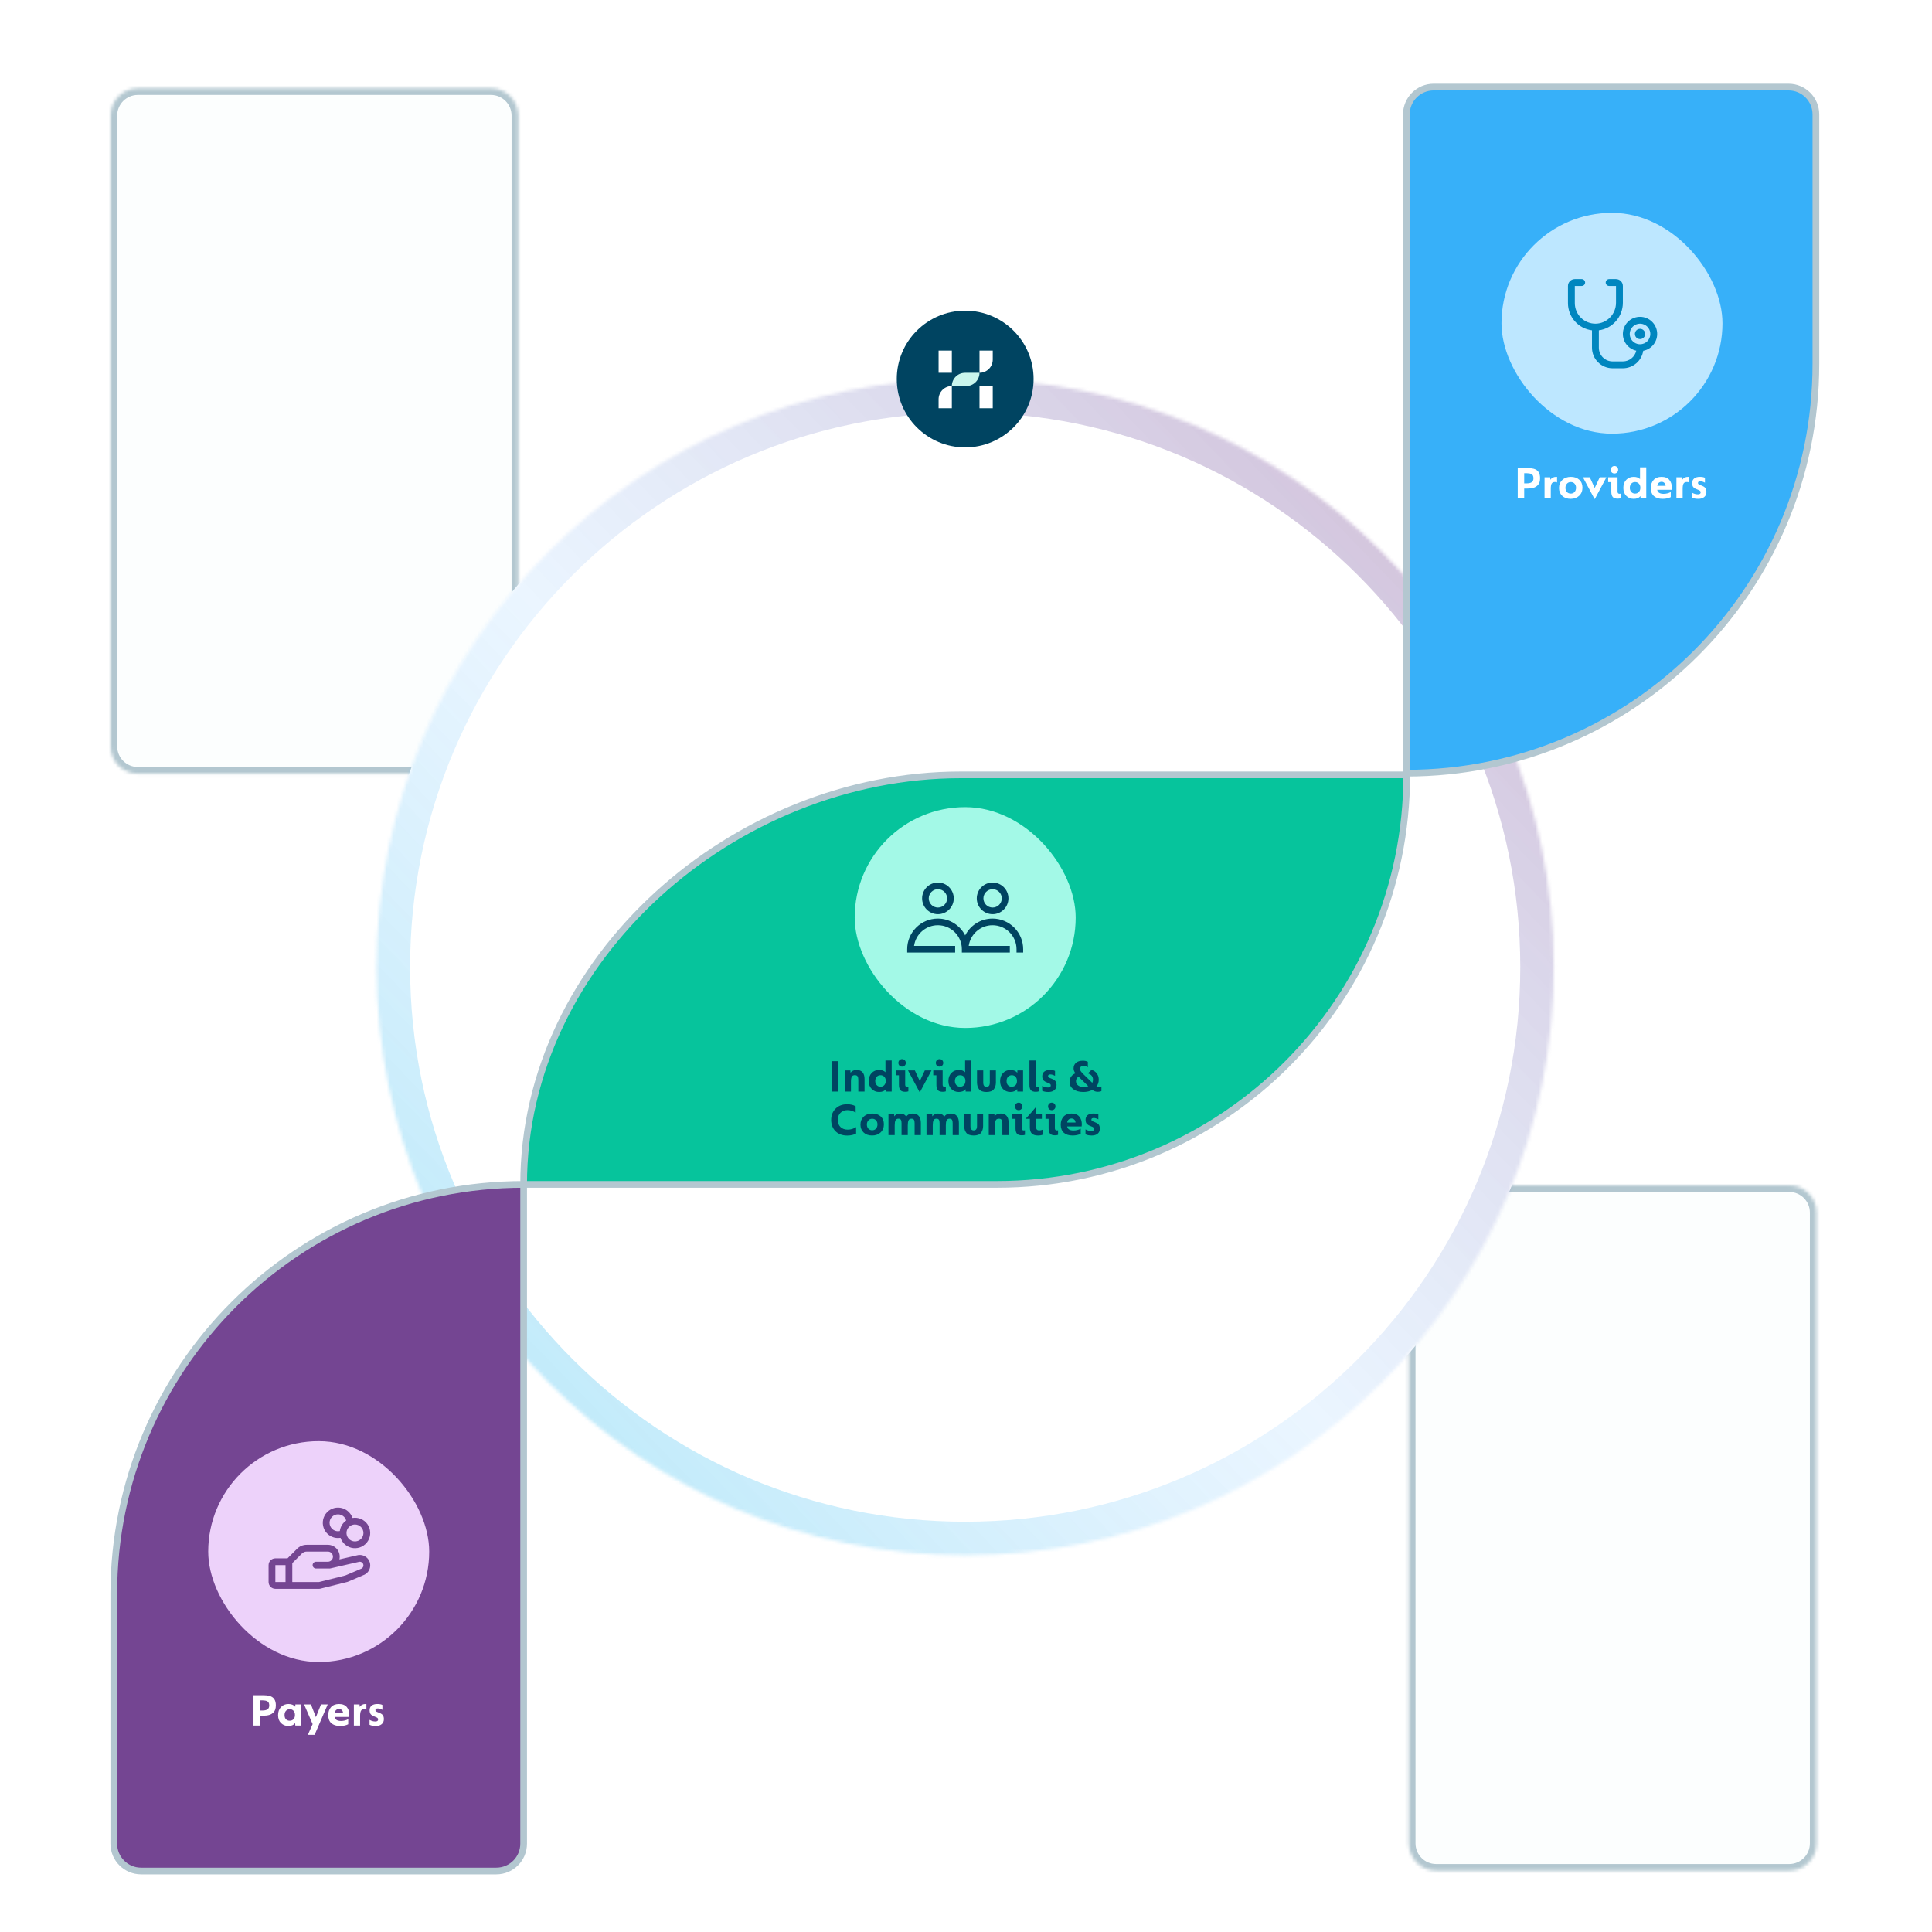
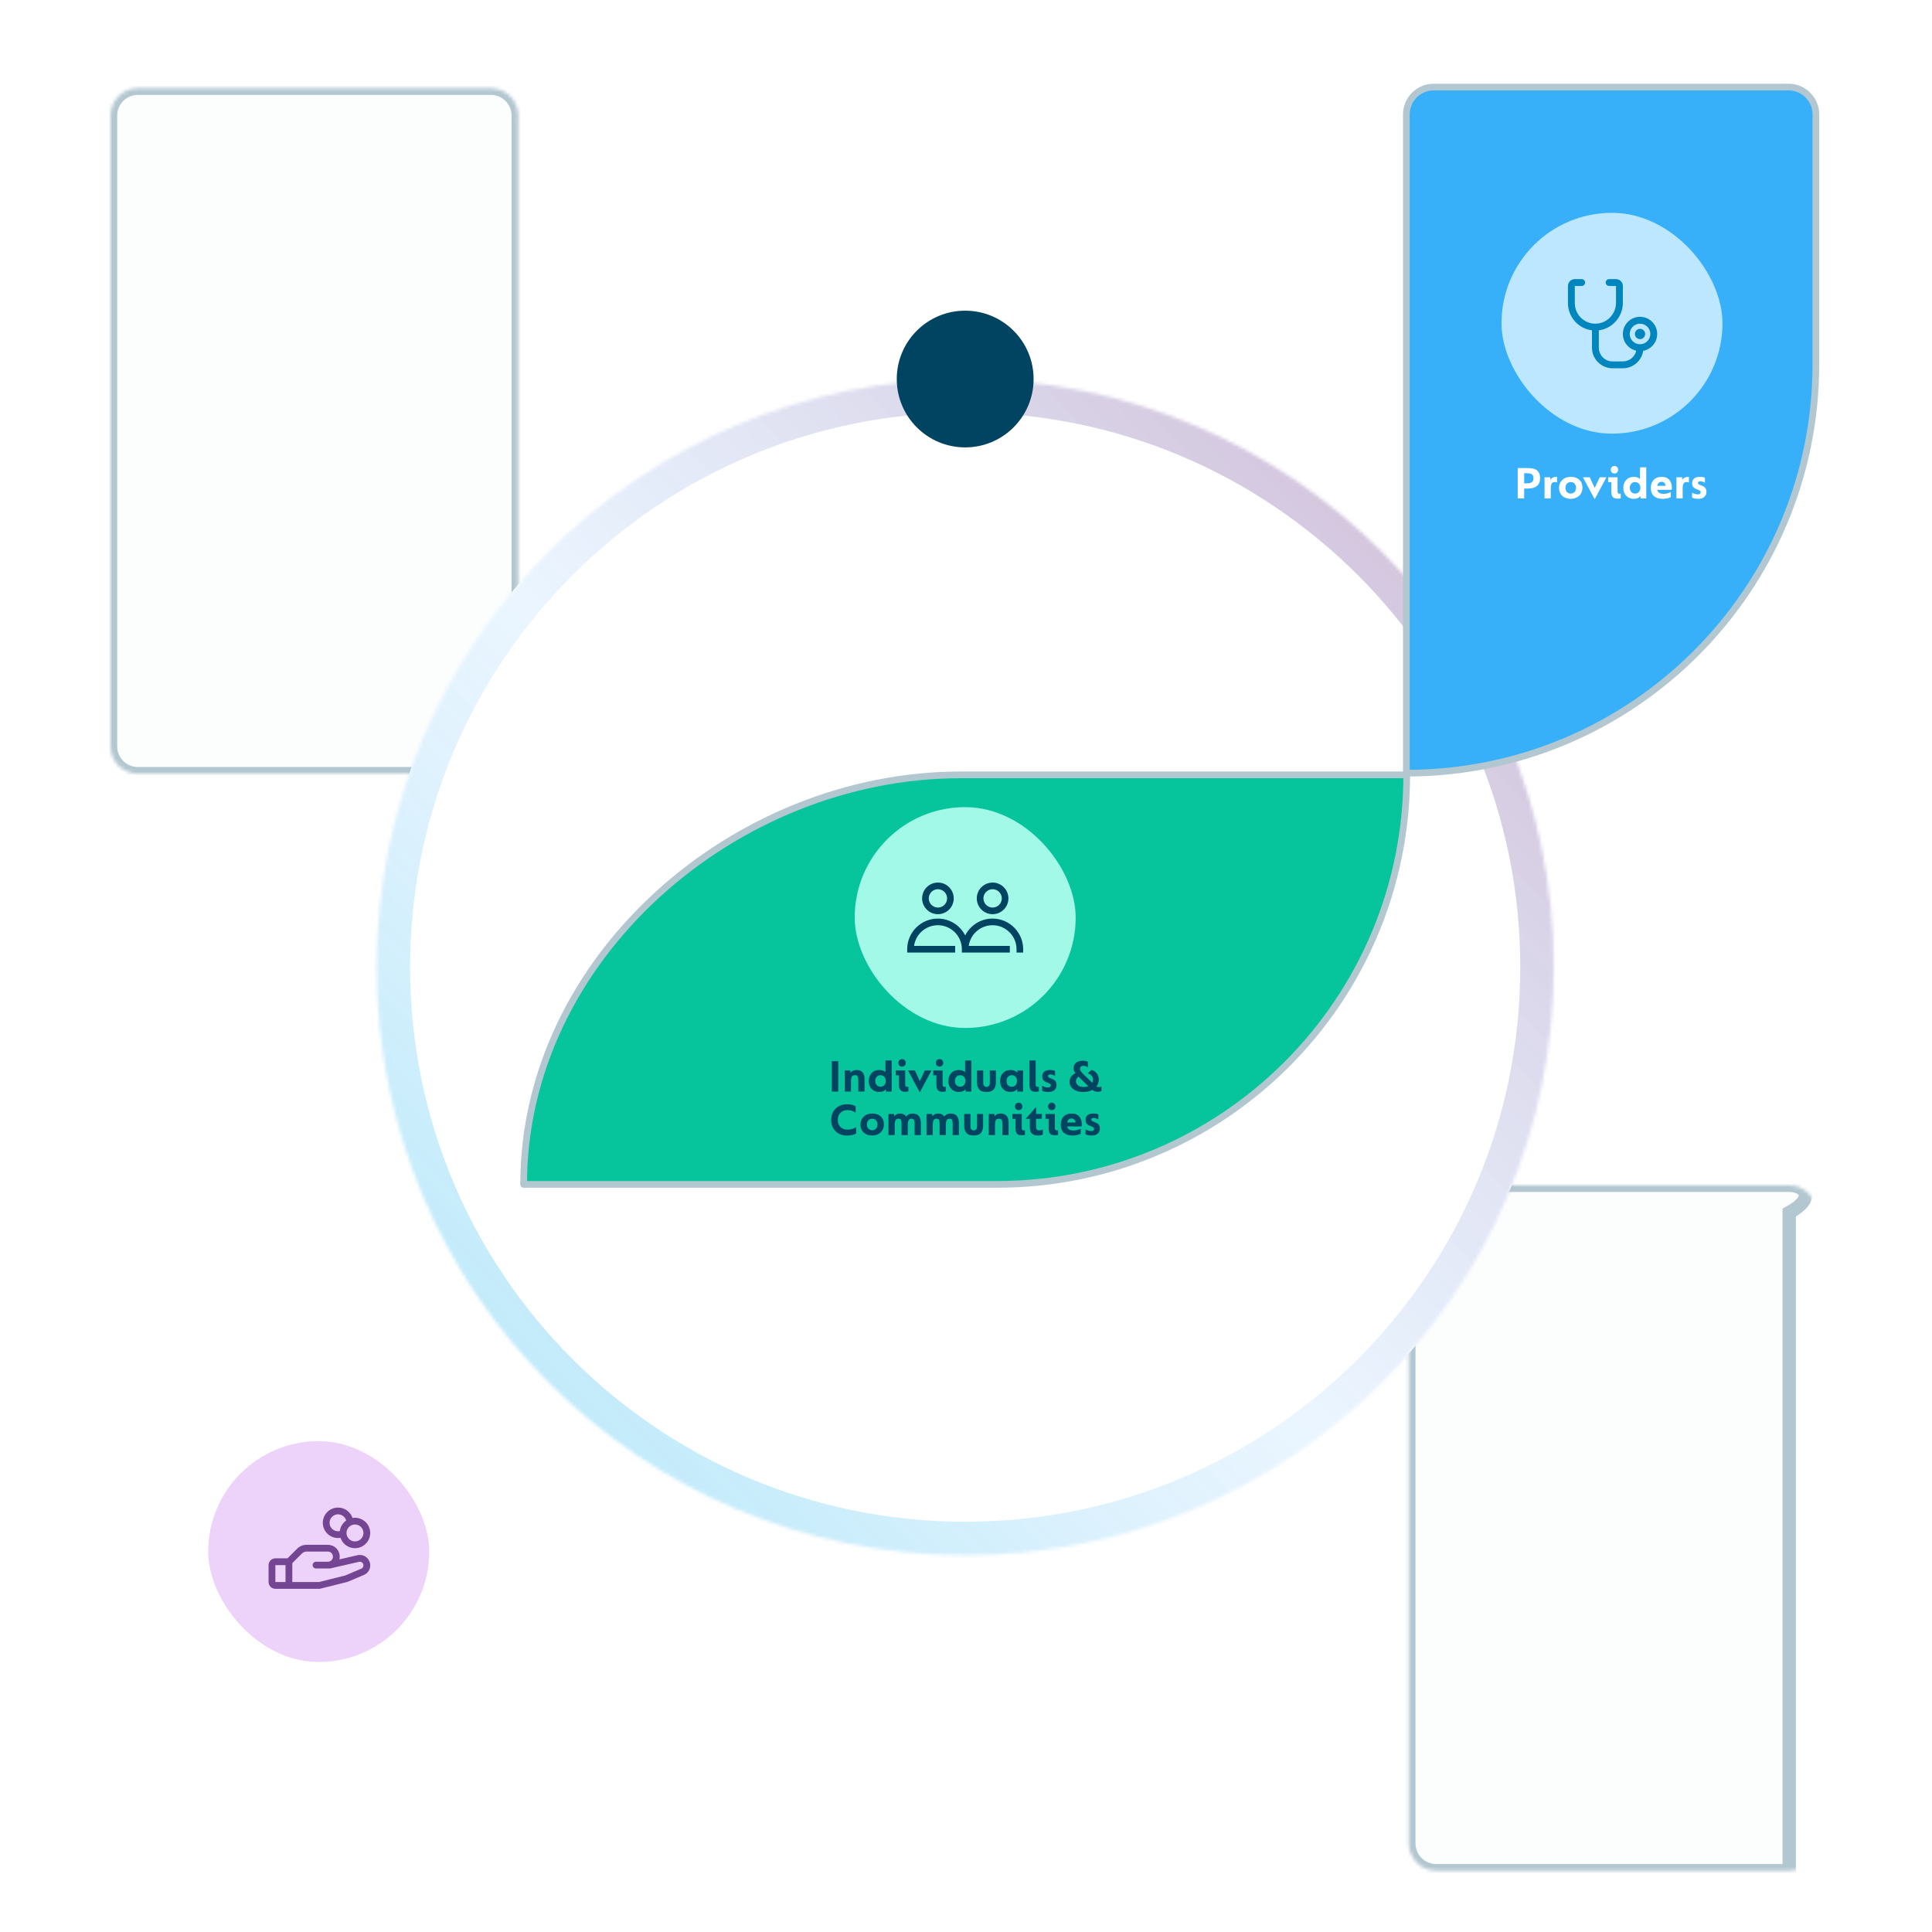
<svg xmlns="http://www.w3.org/2000/svg" width="577" height="577" viewBox="0 0 577 577" fill="none">
  <g id="Active / Payer &amp; Provider">
    <rect width="550" height="550" transform="translate(13 18)" fill="white" />
    <g id="Group 107681">
      <g id="BG">
        <g id="shape-01" opacity="0.3">
          <mask id="path-1-inside-1_1411_9591" fill="white">
            <path d="M428.914 558.703H534.362C538.872 558.703 542.528 555.047 542.528 550.537V362.149C542.528 357.639 538.872 353.983 534.362 353.983H428.914C424.404 353.983 420.748 357.639 420.748 362.149V399.967V550.537C420.748 555.047 424.404 558.703 428.914 558.703Z" />
          </mask>
-           <path d="M428.914 558.703H534.362C538.872 558.703 542.528 555.047 542.528 550.537V362.149C542.528 357.639 538.872 353.983 534.362 353.983H428.914C424.404 353.983 420.748 357.639 420.748 362.149V399.967V550.537C420.748 555.047 424.404 558.703 428.914 558.703Z" fill="#F4FDFC" stroke="#004461" stroke-width="4" mask="url(#path-1-inside-1_1411_9591)" />
+           <path d="M428.914 558.703H534.362V362.149C542.528 357.639 538.872 353.983 534.362 353.983H428.914C424.404 353.983 420.748 357.639 420.748 362.149V399.967V550.537C420.748 555.047 424.404 558.703 428.914 558.703Z" fill="#F4FDFC" stroke="#004461" stroke-width="4" mask="url(#path-1-inside-1_1411_9591)" />
        </g>
        <g id="shape-02" opacity="0.3">
          <mask id="path-2-inside-2_1411_9591" fill="white">
            <path d="M41.166 231.068H146.614C151.124 231.068 154.78 227.412 154.78 222.902V34.515C154.78 30.005 151.124 26.349 146.614 26.349H41.166C36.656 26.349 33 30.005 33 34.515V72.332V222.902C33 227.412 36.656 231.068 41.166 231.068Z" />
          </mask>
          <path d="M41.166 231.068H146.614C151.124 231.068 154.78 227.412 154.78 222.902V34.515C154.78 30.005 151.124 26.349 146.614 26.349H41.166C36.656 26.349 33 30.005 33 34.515V72.332V222.902C33 227.412 36.656 231.068 41.166 231.068Z" fill="#F4FDFC" stroke="#004461" stroke-width="4" mask="url(#path-2-inside-2_1411_9591)" />
        </g>
      </g>
      <g id="circle" filter="url(#filter0_d_1411_9591)">
        <mask id="path-3-inside-3_1411_9591" fill="white">
          <path d="M464.035 288.834C464.035 385.835 385.336 464.469 288.257 464.469C191.177 464.469 112.479 385.835 112.479 288.834C112.479 191.834 191.177 113.2 288.257 113.2C385.336 113.2 464.035 191.834 464.035 288.834Z" />
        </mask>
        <path d="M464.035 288.834C464.035 385.835 385.336 464.469 288.257 464.469C191.177 464.469 112.479 385.835 112.479 288.834C112.479 191.834 191.177 113.2 288.257 113.2C385.336 113.2 464.035 191.834 464.035 288.834Z" fill="white" />
        <path d="M464.035 288.834C464.035 385.835 385.336 464.469 288.257 464.469C191.177 464.469 112.479 385.835 112.479 288.834C112.479 191.834 191.177 113.2 288.257 113.2C385.336 113.2 464.035 191.834 464.035 288.834Z" stroke="url(#paint0_linear_1411_9591)" stroke-opacity="0.32" stroke-width="20" mask="url(#path-3-inside-3_1411_9591)" />
      </g>
      <path id="dna-01" d="M542.322 108.7C542.322 176.195 487.562 230.91 420.012 230.91V34.17C420.012 29.658 423.67 26 428.182 26H534.152C538.664 26 542.322 29.658 542.322 34.17V108.7Z" fill="#37B0F9" stroke="#B3C7D0" stroke-width="2" stroke-linecap="round" stroke-linejoin="round" />
      <path id="dna-02" d="M420.124 231.417C420.124 298.964 365.322 353.722 297.719 353.722L156.387 353.722C156.387 286.175 219.312 231.417 286.914 231.417L420.124 231.417Z" fill="#06C49C" stroke="#B3C7D0" stroke-width="2" stroke-linecap="round" stroke-linejoin="round" />
-       <path id="dna-03" d="M156.387 353.722C88.785 353.722 33.982 408.479 33.982 476.026V550.624C33.982 555.134 37.638 558.79 42.148 558.79H148.221C152.731 558.79 156.387 555.134 156.387 550.624V353.722Z" fill="#744592" stroke="#B3C7D0" stroke-width="2" stroke-linecap="round" stroke-linejoin="round" />
      <g id="Payers">
        <g id="icon">
          <rect id="Circle" x="62.185" y="430.41" width="66" height="65.945" rx="32.973" fill="#EDD2FA" />
          <path id="Vector" d="M109.343 465.033C108.967 464.743 108.529 464.544 108.063 464.452C107.597 464.359 107.116 464.375 106.657 464.498L101.366 465.714C101.489 465.194 101.493 464.653 101.377 464.132C101.261 463.611 101.029 463.122 100.697 462.704C100.366 462.285 99.944 461.946 99.463 461.714C98.981 461.481 98.454 461.36 97.919 461.361H91.588C91.057 461.359 90.53 461.463 90.039 461.666C89.548 461.87 89.102 462.168 88.727 462.545L85.866 465.404H82.237C81.701 465.404 81.186 465.617 80.806 465.996C80.427 466.376 80.214 466.89 80.214 467.426V472.481C80.214 473.017 80.427 473.531 80.806 473.91C81.186 474.289 81.701 474.502 82.237 474.502H95.39C95.473 474.502 95.555 474.492 95.635 474.472L103.73 472.45C103.781 472.438 103.831 472.421 103.88 472.4L108.796 470.31L108.852 470.284C109.324 470.048 109.729 469.696 110.027 469.261C110.326 468.826 110.508 468.322 110.558 467.796C110.608 467.271 110.523 466.742 110.311 466.258C110.1 465.775 109.768 465.353 109.349 465.033H109.343ZM82.237 467.426H85.273V472.481H82.237V467.426ZM107.965 468.463L103.159 470.508L95.264 472.481H87.296V466.833L90.158 463.975C90.345 463.786 90.568 463.637 90.814 463.535C91.059 463.433 91.323 463.382 91.588 463.382H97.919C98.322 463.382 98.708 463.542 98.993 463.826C99.277 464.111 99.437 464.497 99.437 464.899C99.437 465.301 99.277 465.687 98.993 465.971C98.708 466.255 98.322 466.415 97.919 466.415H94.378C94.11 466.415 93.853 466.522 93.663 466.711C93.473 466.901 93.367 467.158 93.367 467.426C93.367 467.694 93.473 467.951 93.663 468.141C93.853 468.33 94.11 468.437 94.378 468.437H98.425C98.502 468.437 98.578 468.428 98.652 468.412L107.125 466.464L107.164 466.454C107.423 466.383 107.699 466.409 107.94 466.528C108.18 466.648 108.368 466.852 108.467 467.101C108.565 467.35 108.568 467.628 108.475 467.879C108.382 468.131 108.199 468.339 107.961 468.463H107.965ZM100.955 459.339C101.205 459.339 101.454 459.319 101.701 459.278C101.978 460.101 102.486 460.828 103.164 461.372C103.841 461.917 104.661 462.256 105.525 462.349C106.39 462.443 107.263 462.287 108.041 461.901C108.82 461.514 109.472 460.913 109.919 460.168C110.367 459.423 110.592 458.566 110.567 457.698C110.542 456.829 110.269 455.986 109.78 455.268C109.291 454.55 108.607 453.986 107.807 453.644C107.008 453.303 106.128 453.197 105.27 453.339C105.003 452.546 104.522 451.841 103.88 451.304C103.238 450.766 102.46 450.416 101.632 450.291C100.804 450.167 99.957 450.273 99.185 450.598C98.413 450.923 97.746 451.455 97.257 452.135C96.769 452.815 96.477 453.616 96.415 454.45C96.352 455.285 96.521 456.121 96.903 456.865C97.286 457.61 97.866 458.235 98.581 458.671C99.296 459.108 100.117 459.339 100.955 459.339ZM108.543 457.822C108.543 458.322 108.395 458.811 108.117 459.226C107.839 459.642 107.444 459.966 106.981 460.157C106.519 460.349 106.011 460.399 105.52 460.301C105.029 460.204 104.579 459.963 104.225 459.609C103.871 459.256 103.63 458.806 103.533 458.315C103.435 457.825 103.485 457.317 103.677 456.855C103.868 456.393 104.192 455.999 104.608 455.721C105.024 455.443 105.513 455.295 106.014 455.295C106.684 455.295 107.328 455.561 107.802 456.035C108.276 456.509 108.543 457.152 108.543 457.822ZM100.955 452.262C101.507 452.263 102.043 452.443 102.483 452.776C102.922 453.11 103.241 453.578 103.389 454.108C102.871 454.473 102.435 454.941 102.108 455.484C101.781 456.026 101.572 456.631 101.492 457.259C101.316 457.297 101.135 457.316 100.955 457.317C100.284 457.317 99.641 457.051 99.166 456.577C98.692 456.103 98.425 455.46 98.425 454.79C98.425 454.119 98.692 453.476 99.166 453.003C99.641 452.529 100.284 452.262 100.955 452.262Z" fill="#744592" />
        </g>
        <path id="Payers_2" d="M75.707 515.348V506.276H78.605C79.295 506.276 79.916 506.346 80.467 506.486C81.745 506.822 82.385 507.756 82.385 509.286C82.385 510.192 82.175 510.873 81.755 511.33C81.372 511.75 80.915 512.035 80.383 512.184C79.851 512.334 79.202 512.408 78.437 512.408H77.639V515.348H75.707ZM77.639 510.854H78.353C79.025 510.854 79.533 510.742 79.879 510.518C80.233 510.285 80.411 509.879 80.411 509.3C80.401 508.983 80.345 508.722 80.243 508.516C80.14 508.311 79.986 508.162 79.781 508.068C79.575 507.975 79.37 507.914 79.165 507.886C78.959 507.849 78.689 507.826 78.353 507.816H77.639V510.854ZM83.049 512.226C83.049 511.228 83.338 510.425 83.917 509.818C84.496 509.212 85.242 508.908 86.157 508.908C87.044 508.908 87.72 509.184 88.187 509.734L88.215 509.034H89.909V515.348H88.201L88.145 514.606C87.697 515.185 87.02 515.474 86.115 515.474C85.256 515.474 84.528 515.185 83.931 514.606C83.343 514.028 83.049 513.234 83.049 512.226ZM88.089 512.184C88.089 511.643 87.944 511.223 87.655 510.924C87.375 510.616 87.002 510.462 86.535 510.462C86.087 510.462 85.714 510.621 85.415 510.938C85.126 511.246 84.981 511.666 84.981 512.198C84.981 512.74 85.121 513.16 85.401 513.458C85.681 513.757 86.05 513.906 86.507 513.906C86.974 513.906 87.352 513.762 87.641 513.472C87.94 513.174 88.089 512.744 88.089 512.184ZM91.94 518.12L93.368 514.914L90.82 509.034H92.864L94.348 512.828L95.874 509.034H97.876L93.956 518.12H91.94ZM98.033 512.24C98.033 511.251 98.313 510.448 98.873 509.832C99.443 509.216 100.231 508.908 101.239 508.908C102.294 508.908 103.073 509.216 103.577 509.832C104.081 510.43 104.333 511.2 104.333 512.142C104.333 512.376 104.315 512.586 104.277 512.772H99.951C100.082 513.575 100.717 513.976 101.855 513.976C102.621 513.976 103.335 513.799 103.997 513.444V514.956C103.335 515.302 102.518 515.474 101.547 515.474C100.446 515.474 99.583 515.199 98.957 514.648C98.341 514.088 98.033 513.286 98.033 512.24ZM99.965 511.596H102.457C102.439 511.232 102.317 510.943 102.093 510.728C101.879 510.504 101.594 510.392 101.239 510.392C100.894 510.392 100.605 510.504 100.371 510.728C100.138 510.943 100.003 511.232 99.965 511.596ZM105.686 515.348V509.034H107.38L107.422 509.776C107.814 509.198 108.402 508.908 109.186 508.908C109.326 508.908 109.405 508.913 109.424 508.922V510.588C109.331 510.495 109.125 510.448 108.808 510.448C108.323 510.448 107.991 510.607 107.814 510.924C107.637 511.232 107.548 511.741 107.548 512.45V515.348H105.686ZM110.37 515.11V513.64C110.92 513.967 111.499 514.13 112.106 514.13C112.656 514.13 112.932 513.925 112.932 513.514C112.932 513.318 112.857 513.164 112.708 513.052C112.568 512.94 112.325 512.824 111.98 512.702C111.681 512.581 111.462 512.488 111.322 512.422C111.182 512.348 111.028 512.24 110.86 512.1C110.701 511.96 110.584 511.788 110.51 511.582C110.435 511.377 110.393 511.12 110.384 510.812C110.384 510.187 110.584 509.716 110.986 509.398C111.387 509.072 111.956 508.908 112.694 508.908C113.347 508.908 113.851 509.002 114.206 509.188V510.644C113.683 510.374 113.221 510.238 112.82 510.238C112.353 510.238 112.12 510.406 112.12 510.742C112.12 510.901 112.185 511.027 112.316 511.12C112.446 511.214 112.675 511.316 113.002 511.428C113.562 511.634 113.968 511.862 114.22 512.114C114.481 512.366 114.626 512.786 114.654 513.374C114.654 514.046 114.434 514.564 113.996 514.928C113.566 515.292 112.978 515.474 112.232 515.474C111.448 515.474 110.827 515.353 110.37 515.11Z" fill="white" />
      </g>
      <g id="Providers">
        <path id="Providers_2" d="M453.274 148.853V139.781H456.172C456.863 139.781 457.483 139.851 458.034 139.991C459.313 140.327 459.952 141.26 459.952 142.791C459.952 143.696 459.742 144.377 459.322 144.835C458.939 145.255 458.482 145.539 457.95 145.689C457.418 145.838 456.769 145.913 456.004 145.913H455.206V148.853H453.274ZM455.206 144.359H455.92C456.592 144.359 457.101 144.247 457.446 144.023C457.801 143.789 457.978 143.383 457.978 142.805C457.969 142.487 457.913 142.226 457.81 142.021C457.707 141.815 457.553 141.666 457.348 141.573C457.143 141.479 456.937 141.419 456.732 141.391C456.527 141.353 456.256 141.33 455.92 141.321H455.206V144.359ZM461.283 148.853V142.539H462.977L463.019 143.281C463.411 142.702 463.999 142.413 464.783 142.413C464.923 142.413 465.002 142.417 465.021 142.427V144.093C464.927 143.999 464.722 143.953 464.405 143.953C463.919 143.953 463.588 144.111 463.411 144.429C463.233 144.737 463.145 145.245 463.145 145.955V148.853H461.283ZM465.607 145.731C465.607 144.76 465.929 143.967 466.573 143.351C467.226 142.725 468.085 142.413 469.149 142.413C470.185 142.413 471.02 142.702 471.655 143.281C472.289 143.859 472.607 144.643 472.607 145.633C472.607 146.631 472.28 147.439 471.627 148.055C470.973 148.671 470.124 148.979 469.079 148.979C468.033 148.979 467.193 148.68 466.559 148.083C465.924 147.476 465.607 146.692 465.607 145.731ZM470.689 145.661C470.689 145.157 470.544 144.751 470.255 144.443C469.975 144.125 469.597 143.967 469.121 143.967C468.635 143.967 468.248 144.135 467.959 144.471C467.669 144.797 467.525 145.203 467.525 145.689C467.525 146.193 467.669 146.608 467.959 146.935C468.257 147.252 468.645 147.411 469.121 147.411C469.597 147.411 469.975 147.247 470.255 146.921C470.544 146.594 470.689 146.174 470.689 145.661ZM476.191 148.979L472.747 142.539H474.791L476.261 145.731L477.773 142.539H479.761L476.331 148.979H476.191ZM481.057 140.285C481.057 139.967 481.165 139.701 481.379 139.487C481.594 139.272 481.855 139.165 482.163 139.165C482.481 139.165 482.742 139.272 482.947 139.487C483.162 139.701 483.269 139.972 483.269 140.299C483.269 140.625 483.162 140.891 482.947 141.097C482.742 141.302 482.481 141.405 482.163 141.405C481.837 141.405 481.571 141.302 481.365 141.097C481.16 140.882 481.057 140.611 481.057 140.285ZM481.225 146.837V143.995H480.287V142.539H483.087V146.781C483.087 147.238 483.283 147.467 483.675 147.467C483.834 147.467 483.955 147.453 484.039 147.425V148.783C483.815 148.876 483.512 148.923 483.129 148.923C482.42 148.923 481.925 148.755 481.645 148.419C481.365 148.073 481.225 147.546 481.225 146.837ZM484.816 145.703C484.816 144.723 485.1 143.929 485.67 143.323C486.239 142.716 486.986 142.413 487.91 142.413C488.75 142.413 489.38 142.637 489.8 143.085V139.571H491.662V148.853H489.968L489.926 148.139C489.506 148.699 488.834 148.979 487.91 148.979C487.023 148.979 486.286 148.68 485.698 148.083C485.11 147.485 484.816 146.692 484.816 145.703ZM489.898 145.661C489.898 145.147 489.748 144.737 489.45 144.429C489.151 144.121 488.773 143.967 488.316 143.967C487.849 143.967 487.471 144.13 487.182 144.457C486.892 144.783 486.748 145.194 486.748 145.689C486.748 146.193 486.897 146.608 487.196 146.935C487.494 147.252 487.868 147.411 488.316 147.411C488.773 147.411 489.151 147.252 489.45 146.935C489.748 146.608 489.898 146.183 489.898 145.661ZM493.019 145.745C493.019 144.755 493.299 143.953 493.859 143.337C494.428 142.721 495.217 142.413 496.225 142.413C497.279 142.413 498.059 142.721 498.563 143.337C499.067 143.934 499.319 144.704 499.319 145.647C499.319 145.88 499.3 146.09 499.263 146.277H494.937C495.067 147.079 495.702 147.481 496.841 147.481C497.606 147.481 498.32 147.303 498.983 146.949V148.461C498.32 148.806 497.503 148.979 496.533 148.979C495.431 148.979 494.568 148.703 493.943 148.153C493.327 147.593 493.019 146.79 493.019 145.745ZM494.951 145.101H497.443C497.424 144.737 497.303 144.447 497.079 144.233C496.864 144.009 496.579 143.897 496.225 143.897C495.879 143.897 495.59 144.009 495.357 144.233C495.123 144.447 494.988 144.737 494.951 145.101ZM500.671 148.853V142.539H502.365L502.407 143.281C502.799 142.702 503.387 142.413 504.171 142.413C504.311 142.413 504.391 142.417 504.409 142.427V144.093C504.316 143.999 504.111 143.953 503.793 143.953C503.308 143.953 502.977 144.111 502.799 144.429C502.622 144.737 502.533 145.245 502.533 145.955V148.853H500.671ZM505.355 148.615V147.145C505.906 147.471 506.484 147.635 507.091 147.635C507.642 147.635 507.917 147.429 507.917 147.019C507.917 146.823 507.842 146.669 507.693 146.557C507.553 146.445 507.31 146.328 506.965 146.207C506.666 146.085 506.447 145.992 506.307 145.927C506.167 145.852 506.013 145.745 505.845 145.605C505.686 145.465 505.57 145.292 505.495 145.087C505.42 144.881 505.378 144.625 505.369 144.317C505.369 143.691 505.57 143.22 505.971 142.903C506.372 142.576 506.942 142.413 507.679 142.413C508.332 142.413 508.836 142.506 509.191 142.693V144.149C508.668 143.878 508.206 143.743 507.805 143.743C507.338 143.743 507.105 143.911 507.105 144.247C507.105 144.405 507.17 144.531 507.301 144.625C507.432 144.718 507.66 144.821 507.987 144.933C508.547 145.138 508.953 145.367 509.205 145.619C509.466 145.871 509.611 146.291 509.639 146.879C509.639 147.551 509.42 148.069 508.981 148.433C508.552 148.797 507.964 148.979 507.217 148.979C506.433 148.979 505.812 148.857 505.355 148.615Z" fill="white" />
        <g id="icon_2">
          <rect id="Circle_2" x="448.424" y="63.567" width="66" height="65.945" rx="32.973" fill="#BDE7FF" />
          <path id="Vector_2" d="M491.338 99.743C491.338 100.047 491.248 100.344 491.079 100.597C490.91 100.849 490.67 101.046 490.389 101.163C490.108 101.279 489.799 101.309 489.501 101.25C489.203 101.191 488.929 101.044 488.714 100.83C488.498 100.615 488.352 100.341 488.293 100.043C488.233 99.745 488.264 99.436 488.38 99.155C488.497 98.875 488.694 98.635 488.947 98.466C489.199 98.297 489.497 98.207 489.801 98.207C490.208 98.207 490.6 98.369 490.888 98.657C491.176 98.945 491.338 99.336 491.338 99.743ZM490.755 104.773C490.53 106.224 489.794 107.546 488.679 108.501C487.564 109.457 486.144 109.983 484.676 109.985H481.601C479.97 109.983 478.407 109.335 477.254 108.183C476.101 107.031 475.452 105.469 475.45 103.84V98.654C473.469 98.404 471.647 97.441 470.326 95.945C469.005 94.448 468.276 92.521 468.275 90.526V85.405C468.275 84.862 468.491 84.341 468.876 83.957C469.26 83.573 469.782 83.357 470.325 83.357H472.375C472.647 83.357 472.908 83.465 473.1 83.657C473.292 83.849 473.4 84.109 473.4 84.381C473.4 84.653 473.292 84.913 473.1 85.105C472.908 85.297 472.647 85.405 472.375 85.405H470.325V90.526C470.325 91.34 470.487 92.146 470.801 92.897C471.115 93.647 471.576 94.329 472.156 94.9C472.735 95.472 473.423 95.923 474.179 96.227C474.934 96.531 475.743 96.682 476.558 96.671C479.903 96.627 482.626 93.822 482.626 90.42V85.405H480.576C480.304 85.405 480.043 85.297 479.851 85.105C479.659 84.913 479.551 84.653 479.551 84.381C479.551 84.109 479.659 83.849 479.851 83.657C480.043 83.465 480.304 83.357 480.576 83.357H482.626C483.169 83.357 483.691 83.573 484.075 83.957C484.46 84.341 484.676 84.862 484.676 85.405V90.42C484.676 94.624 481.533 98.138 477.501 98.653V103.84C477.501 104.926 477.932 105.968 478.701 106.737C479.47 107.505 480.513 107.937 481.601 107.937H484.676C485.607 107.935 486.51 107.618 487.236 107.036C487.963 106.455 488.471 105.644 488.676 104.736C487.438 104.458 486.347 103.732 485.615 102.696C484.882 101.661 484.56 100.392 484.71 99.133C484.86 97.874 485.473 96.716 486.429 95.882C487.384 95.048 488.616 94.599 489.884 94.62C491.153 94.641 492.368 95.131 493.296 95.996C494.224 96.861 494.797 98.039 494.905 99.302C495.014 100.565 494.649 101.824 493.883 102.834C493.116 103.844 492.002 104.534 490.755 104.771V104.773ZM492.876 99.743C492.876 99.136 492.695 98.542 492.358 98.036C492.02 97.531 491.539 97.137 490.977 96.905C490.416 96.672 489.797 96.611 489.201 96.73C488.604 96.848 488.056 97.141 487.626 97.571C487.196 98 486.903 98.548 486.785 99.144C486.666 99.74 486.727 100.358 486.96 100.919C487.192 101.481 487.587 101.96 488.092 102.298C488.598 102.636 489.193 102.816 489.801 102.816C490.616 102.816 491.398 102.492 491.975 101.916C492.552 101.34 492.876 100.558 492.876 99.743Z" fill="#0086BF" />
        </g>
      </g>
      <g id="Individuals">
        <g id="icon_3">
          <rect id="Circle_3" x="255.257" y="241.058" width="66" height="65.945" rx="32.973" fill="#A3F9E7" />
          <g id="Group 1091">
            <path id="Vector_3" d="M280.117 273.028C277.511 273.028 275.39 270.909 275.39 268.305C275.39 265.701 277.511 263.582 280.117 263.582C282.723 263.582 284.844 265.701 284.844 268.305C284.844 270.909 282.723 273.028 280.117 273.028ZM280.117 265.564C278.604 265.564 277.374 266.794 277.374 268.305C277.374 269.817 278.604 271.046 280.117 271.046C281.629 271.046 282.86 269.817 282.86 268.305C282.86 266.794 281.629 265.564 280.117 265.564Z" fill="#004461" />
            <path id="Vector_4" d="M296.445 273.028C293.839 273.028 291.718 270.909 291.718 268.305C291.718 265.701 293.839 263.582 296.445 263.582C299.051 263.582 301.171 265.701 301.171 268.305C301.171 270.909 299.051 273.028 296.445 273.028ZM296.445 265.564C294.932 265.564 293.702 266.794 293.702 268.305C293.702 269.817 294.932 271.046 296.445 271.046C297.957 271.046 299.187 269.817 299.187 268.305C299.187 266.794 297.957 265.564 296.445 265.564Z" fill="#004461" />
            <path id="Vector_5" d="M296.42 274.339C292.855 274.339 289.768 276.389 288.256 279.367C286.744 276.389 283.657 274.339 280.092 274.339C275.044 274.339 270.937 278.443 270.937 283.487V284.478H285.262V282.496H272.989C273.473 279.012 276.474 276.321 280.092 276.321C284.046 276.321 287.264 279.536 287.264 283.487V284.478H289.248H301.589V282.496H289.316C289.801 279.012 292.802 276.321 296.42 276.321C300.374 276.321 303.592 279.536 303.592 283.487V284.478H305.576V283.487C305.576 278.443 301.468 274.339 296.42 274.339Z" fill="#004461" />
          </g>
        </g>
        <path id="Individuals &amp; Communities" d="M248.427 325.997V316.925H250.359V325.997H248.427ZM252.28 325.997V319.683H253.974L254.016 320.383C254.417 319.832 255.029 319.557 255.85 319.557C256.615 319.557 257.199 319.785 257.6 320.243C258.001 320.691 258.202 321.358 258.202 322.245V325.997H256.34V322.525C256.34 322.039 256.265 321.68 256.116 321.447C255.967 321.213 255.696 321.097 255.304 321.097C254.856 321.097 254.548 321.255 254.38 321.573C254.221 321.89 254.142 322.394 254.142 323.085V325.997H252.28ZM259.461 322.847C259.461 321.867 259.746 321.073 260.315 320.467C260.884 319.86 261.631 319.557 262.555 319.557C263.395 319.557 264.025 319.781 264.445 320.229V316.715H266.307V325.997H264.613L264.571 325.283C264.151 325.843 263.479 326.123 262.555 326.123C261.668 326.123 260.931 325.824 260.343 325.227C259.755 324.629 259.461 323.836 259.461 322.847ZM264.543 322.805C264.543 322.291 264.394 321.881 264.095 321.573C263.796 321.265 263.418 321.111 262.961 321.111C262.494 321.111 262.116 321.274 261.827 321.601C261.538 321.927 261.393 322.338 261.393 322.833C261.393 323.337 261.542 323.752 261.841 324.079C262.14 324.396 262.513 324.555 262.961 324.555C263.418 324.555 263.796 324.396 264.095 324.079C264.394 323.752 264.543 323.327 264.543 322.805ZM268.308 317.429C268.308 317.111 268.416 316.845 268.63 316.631C268.845 316.416 269.106 316.309 269.414 316.309C269.732 316.309 269.993 316.416 270.198 316.631C270.413 316.845 270.52 317.116 270.52 317.443C270.52 317.769 270.413 318.035 270.198 318.241C269.993 318.446 269.732 318.549 269.414 318.549C269.088 318.549 268.822 318.446 268.616 318.241C268.411 318.026 268.308 317.755 268.308 317.429ZM268.476 323.981V321.139H267.538V319.683H270.338V323.925C270.338 324.382 270.534 324.611 270.926 324.611C271.085 324.611 271.206 324.597 271.29 324.569V325.927C271.066 326.02 270.763 326.067 270.38 326.067C269.671 326.067 269.176 325.899 268.896 325.563C268.616 325.217 268.476 324.69 268.476 323.981ZM274.626 326.123L271.182 319.683H273.226L274.696 322.875L276.208 319.683H278.196L274.766 326.123H274.626ZM279.492 317.429C279.492 317.111 279.599 316.845 279.814 316.631C280.029 316.416 280.29 316.309 280.598 316.309C280.915 316.309 281.177 316.416 281.382 316.631C281.597 316.845 281.704 317.116 281.704 317.443C281.704 317.769 281.597 318.035 281.382 318.241C281.177 318.446 280.915 318.549 280.598 318.549C280.271 318.549 280.005 318.446 279.8 318.241C279.595 318.026 279.492 317.755 279.492 317.429ZM279.66 323.981V321.139H278.722V319.683H281.522V323.925C281.522 324.382 281.718 324.611 282.11 324.611C282.269 324.611 282.39 324.597 282.474 324.569V325.927C282.25 326.02 281.947 326.067 281.564 326.067C280.855 326.067 280.36 325.899 280.08 325.563C279.8 325.217 279.66 324.69 279.66 323.981ZM283.25 322.847C283.25 321.867 283.535 321.073 284.104 320.467C284.674 319.86 285.42 319.557 286.344 319.557C287.184 319.557 287.814 319.781 288.234 320.229V316.715H290.096V325.997H288.402L288.36 325.283C287.94 325.843 287.268 326.123 286.344 326.123C285.458 326.123 284.72 325.824 284.132 325.227C283.544 324.629 283.25 323.836 283.25 322.847ZM288.332 322.805C288.332 322.291 288.183 321.881 287.884 321.573C287.586 321.265 287.208 321.111 286.75 321.111C286.284 321.111 285.906 321.274 285.616 321.601C285.327 321.927 285.182 322.338 285.182 322.833C285.182 323.337 285.332 323.752 285.63 324.079C285.929 324.396 286.302 324.555 286.75 324.555C287.208 324.555 287.586 324.396 287.884 324.079C288.183 323.752 288.332 323.327 288.332 322.805ZM291.789 323.281V319.683H293.651V323.309C293.651 324.167 293.978 324.597 294.631 324.597C295.285 324.597 295.611 324.167 295.611 323.309V319.683H297.431V323.281C297.431 324.093 297.221 324.774 296.801 325.325C296.381 325.857 295.649 326.123 294.603 326.123C293.577 326.123 292.849 325.857 292.419 325.325C291.999 324.793 291.789 324.111 291.789 323.281ZM298.686 322.875C298.686 321.876 298.975 321.073 299.554 320.467C300.132 319.86 300.879 319.557 301.794 319.557C302.68 319.557 303.357 319.832 303.824 320.383L303.852 319.683H305.546V325.997H303.838L303.782 325.255C303.334 325.833 302.657 326.123 301.752 326.123C300.893 326.123 300.165 325.833 299.568 325.255C298.98 324.676 298.686 323.883 298.686 322.875ZM303.726 322.833C303.726 322.291 303.581 321.871 303.292 321.573C303.012 321.265 302.638 321.111 302.172 321.111C301.724 321.111 301.35 321.269 301.052 321.587C300.762 321.895 300.618 322.315 300.618 322.847C300.618 323.388 300.758 323.808 301.038 324.107C301.318 324.405 301.686 324.555 302.144 324.555C302.61 324.555 302.988 324.41 303.278 324.121C303.576 323.822 303.726 323.393 303.726 322.833ZM307.449 323.995V316.715H309.311V323.925C309.311 324.167 309.353 324.345 309.437 324.457C309.53 324.559 309.684 324.611 309.899 324.611C310.048 324.611 310.165 324.597 310.249 324.569V325.927C310.006 326.02 309.707 326.067 309.353 326.067C308.634 326.067 308.135 325.899 307.855 325.563C307.584 325.227 307.449 324.704 307.449 323.995ZM311.254 325.759V324.289C311.805 324.615 312.384 324.779 312.99 324.779C313.541 324.779 313.816 324.573 313.816 324.163C313.816 323.967 313.742 323.813 313.592 323.701C313.452 323.589 313.21 323.472 312.864 323.351C312.566 323.229 312.346 323.136 312.206 323.071C312.066 322.996 311.912 322.889 311.744 322.749C311.586 322.609 311.469 322.436 311.394 322.231C311.32 322.025 311.278 321.769 311.268 321.461C311.268 320.835 311.469 320.364 311.87 320.047C312.272 319.72 312.841 319.557 313.578 319.557C314.232 319.557 314.736 319.65 315.09 319.837V321.293C314.568 321.022 314.106 320.887 313.704 320.887C313.238 320.887 313.004 321.055 313.004 321.391C313.004 321.549 313.07 321.675 313.2 321.769C313.331 321.862 313.56 321.965 313.886 322.077C314.446 322.282 314.852 322.511 315.104 322.763C315.366 323.015 315.51 323.435 315.538 324.023C315.538 324.695 315.319 325.213 314.88 325.577C314.451 325.941 313.863 326.123 313.116 326.123C312.332 326.123 311.712 326.001 311.254 325.759ZM328.947 324.471V325.843C328.704 325.992 328.34 326.067 327.855 326.067C327.267 326.067 326.726 325.88 326.231 325.507C325.456 325.917 324.551 326.123 323.515 326.123C322.302 326.123 321.317 325.847 320.561 325.297C319.805 324.746 319.427 324.009 319.427 323.085C319.427 322.487 319.586 321.969 319.903 321.531C320.22 321.083 320.65 320.756 321.191 320.551C320.818 320.065 320.631 319.58 320.631 319.095C320.631 318.395 320.869 317.835 321.345 317.415C321.83 316.995 322.498 316.785 323.347 316.785C323.991 316.785 324.504 316.892 324.887 317.107V318.759C324.551 318.46 324.112 318.311 323.571 318.311C323.244 318.311 322.992 318.395 322.815 318.563C322.638 318.721 322.549 318.945 322.549 319.235C322.549 319.459 322.619 319.678 322.759 319.893C322.899 320.107 323.156 320.401 323.529 320.775L326.217 323.393C326.357 323.094 326.427 322.786 326.427 322.469C326.427 321.507 325.914 320.873 324.887 320.565L325.979 319.543C326.623 319.692 327.146 320.033 327.547 320.565C327.948 321.087 328.149 321.713 328.149 322.441C328.149 323.234 327.911 323.925 327.435 324.513C327.622 324.625 327.86 324.681 328.149 324.681C328.438 324.681 328.704 324.611 328.947 324.471ZM323.669 324.639C324.126 324.639 324.579 324.559 325.027 324.401L322.115 321.545C321.602 321.871 321.345 322.315 321.345 322.875C321.345 323.407 321.555 323.836 321.975 324.163C322.404 324.48 322.969 324.639 323.669 324.639ZM248.234 334.475C248.234 333.103 248.673 331.978 249.55 331.101C250.427 330.223 251.575 329.785 252.994 329.785C254.049 329.785 254.898 329.99 255.542 330.401V332.291C254.795 331.787 253.979 331.535 253.092 331.535C252.243 331.535 251.547 331.805 251.006 332.347C250.474 332.888 250.208 333.588 250.208 334.447C250.208 335.343 250.479 336.057 251.02 336.589C251.571 337.111 252.285 337.373 253.162 337.373C254.077 337.373 254.917 337.121 255.682 336.617V338.535C255.411 338.703 255.033 338.847 254.548 338.969C254.072 339.081 253.568 339.137 253.036 339.137C251.561 339.137 250.39 338.703 249.522 337.835C248.663 336.957 248.234 335.837 248.234 334.475ZM256.98 335.875C256.98 334.904 257.302 334.111 257.946 333.495C258.599 332.869 259.458 332.557 260.522 332.557C261.558 332.557 262.393 332.846 263.028 333.425C263.662 334.003 263.98 334.787 263.98 335.777C263.98 336.775 263.653 337.583 263 338.199C262.346 338.815 261.497 339.123 260.452 339.123C259.406 339.123 258.566 338.824 257.932 338.227C257.297 337.62 256.98 336.836 256.98 335.875ZM262.062 335.805C262.062 335.301 261.917 334.895 261.628 334.587C261.348 334.269 260.97 334.111 260.494 334.111C260.008 334.111 259.621 334.279 259.332 334.615C259.042 334.941 258.898 335.347 258.898 335.833C258.898 336.337 259.042 336.752 259.332 337.079C259.63 337.396 260.018 337.555 260.494 337.555C260.97 337.555 261.348 337.391 261.628 337.065C261.917 336.738 262.062 336.318 262.062 335.805ZM265.343 338.997V332.683H267.037L267.079 333.397C267.247 333.145 267.485 332.944 267.793 332.795C268.101 332.636 268.433 332.557 268.787 332.557C269.646 332.557 270.267 332.865 270.649 333.481C271.069 332.865 271.718 332.557 272.595 332.557C273.389 332.557 273.991 332.799 274.401 333.285C274.812 333.77 275.017 334.465 275.017 335.371V338.997H273.155V335.455C273.155 334.988 273.09 334.647 272.959 334.433C272.829 334.209 272.581 334.097 272.217 334.097C271.797 334.097 271.508 334.26 271.349 334.587C271.191 334.904 271.111 335.413 271.111 336.113V338.997H269.249V335.455C269.249 334.988 269.184 334.647 269.053 334.433C268.923 334.209 268.675 334.097 268.311 334.097C267.891 334.097 267.602 334.26 267.443 334.587C267.285 334.904 267.205 335.413 267.205 336.113V338.997H265.343ZM276.705 338.997V332.683H278.399L278.441 333.397C278.609 333.145 278.847 332.944 279.155 332.795C279.463 332.636 279.794 332.557 280.149 332.557C281.007 332.557 281.628 332.865 282.011 333.481C282.431 332.865 283.079 332.557 283.957 332.557C284.75 332.557 285.352 332.799 285.763 333.285C286.173 333.77 286.379 334.465 286.379 335.371V338.997H284.517V335.455C284.517 334.988 284.451 334.647 284.321 334.433C284.19 334.209 283.943 334.097 283.579 334.097C283.159 334.097 282.869 334.26 282.711 334.587C282.552 334.904 282.473 335.413 282.473 336.113V338.997H280.611V335.455C280.611 334.988 280.545 334.647 280.415 334.433C280.284 334.209 280.037 334.097 279.673 334.097C279.253 334.097 278.963 334.26 278.805 334.587C278.646 334.904 278.567 335.413 278.567 336.113V338.997H276.705ZM287.968 336.281V332.683H289.83V336.309C289.83 337.167 290.157 337.597 290.81 337.597C291.463 337.597 291.79 337.167 291.79 336.309V332.683H293.61V336.281C293.61 337.093 293.4 337.774 292.98 338.325C292.56 338.857 291.827 339.123 290.782 339.123C289.755 339.123 289.027 338.857 288.598 338.325C288.178 337.793 287.968 337.111 287.968 336.281ZM295.298 338.997V332.683H296.992L297.034 333.383C297.436 332.832 298.047 332.557 298.868 332.557C299.634 332.557 300.217 332.785 300.618 333.243C301.02 333.691 301.22 334.358 301.22 335.245V338.997H299.358V335.525C299.358 335.039 299.284 334.68 299.134 334.447C298.985 334.213 298.714 334.097 298.322 334.097C297.874 334.097 297.566 334.255 297.398 334.573C297.24 334.89 297.16 335.394 297.16 336.085V338.997H295.298ZM303.124 330.429C303.124 330.111 303.231 329.845 303.446 329.631C303.66 329.416 303.922 329.309 304.23 329.309C304.547 329.309 304.808 329.416 305.014 329.631C305.228 329.845 305.336 330.116 305.336 330.443C305.336 330.769 305.228 331.035 305.014 331.241C304.808 331.446 304.547 331.549 304.23 331.549C303.903 331.549 303.637 331.446 303.432 331.241C303.226 331.026 303.124 330.755 303.124 330.429ZM303.292 336.981V334.139H302.354V332.683H305.154V336.925C305.154 337.382 305.35 337.611 305.742 337.611C305.9 337.611 306.022 337.597 306.106 337.569V338.927C305.882 339.02 305.578 339.067 305.196 339.067C304.486 339.067 303.992 338.899 303.712 338.563C303.432 338.217 303.292 337.69 303.292 336.981ZM307.571 336.701V334.139H306.423V333.999C306.806 333.597 307.296 333.056 307.893 332.375C308.584 331.591 309.051 331.04 309.293 330.723H309.433V332.683H311.155V334.139H309.433V336.449C309.433 336.85 309.503 337.144 309.643 337.331C309.783 337.508 310.04 337.597 310.413 337.597C310.74 337.597 311.085 337.517 311.449 337.359V338.857C311.113 339.034 310.623 339.123 309.979 339.123C309.167 339.123 308.561 338.927 308.159 338.535C307.767 338.143 307.571 337.531 307.571 336.701ZM313.008 330.429C313.008 330.111 313.116 329.845 313.33 329.631C313.545 329.416 313.806 329.309 314.114 329.309C314.432 329.309 314.693 329.416 314.898 329.631C315.113 329.845 315.22 330.116 315.22 330.443C315.22 330.769 315.113 331.035 314.898 331.241C314.693 331.446 314.432 331.549 314.114 331.549C313.788 331.549 313.522 331.446 313.316 331.241C313.111 331.026 313.008 330.755 313.008 330.429ZM313.176 336.981V334.139H312.238V332.683H315.038V336.925C315.038 337.382 315.234 337.611 315.626 337.611C315.785 337.611 315.906 337.597 315.99 337.569V338.927C315.766 339.02 315.463 339.067 315.08 339.067C314.371 339.067 313.876 338.899 313.596 338.563C313.316 338.217 313.176 337.69 313.176 336.981ZM316.794 335.889C316.794 334.899 317.074 334.097 317.634 333.481C318.203 332.865 318.992 332.557 320 332.557C321.055 332.557 321.834 332.865 322.338 333.481C322.842 334.078 323.094 334.848 323.094 335.791C323.094 336.024 323.075 336.234 323.038 336.421H318.712C318.843 337.223 319.477 337.625 320.616 337.625C321.381 337.625 322.095 337.447 322.758 337.093V338.605C322.095 338.95 321.279 339.123 320.308 339.123C319.207 339.123 318.343 338.847 317.718 338.297C317.102 337.737 316.794 336.934 316.794 335.889ZM318.726 335.245H321.218C321.199 334.881 321.078 334.591 320.854 334.377C320.639 334.153 320.355 334.041 320 334.041C319.655 334.041 319.365 334.153 319.132 334.377C318.899 334.591 318.763 334.881 318.726 335.245ZM324.195 338.759V337.289C324.746 337.615 325.324 337.779 325.931 337.779C326.482 337.779 326.757 337.573 326.757 337.163C326.757 336.967 326.682 336.813 326.533 336.701C326.393 336.589 326.15 336.472 325.805 336.351C325.506 336.229 325.287 336.136 325.147 336.071C325.007 335.996 324.853 335.889 324.685 335.749C324.526 335.609 324.41 335.436 324.335 335.231C324.26 335.025 324.218 334.769 324.209 334.461C324.209 333.835 324.41 333.364 324.811 333.047C325.212 332.72 325.782 332.557 326.519 332.557C327.172 332.557 327.676 332.65 328.031 332.837V334.293C327.508 334.022 327.046 333.887 326.645 333.887C326.178 333.887 325.945 334.055 325.945 334.391C325.945 334.549 326.01 334.675 326.141 334.769C326.272 334.862 326.5 334.965 326.827 335.077C327.387 335.282 327.793 335.511 328.045 335.763C328.306 336.015 328.451 336.435 328.479 337.023C328.479 337.695 328.26 338.213 327.821 338.577C327.392 338.941 326.804 339.123 326.057 339.123C325.273 339.123 324.652 339.001 324.195 338.759Z" fill="#004461" />
      </g>
      <g id="dot">
        <ellipse id="Ellipse 75" cx="288.256" cy="113.2" rx="20.433" ry="20.416" fill="#004461" />
-         <path id="bb" d="M284.272 111.341H280.315V106.202V104.713H284.272V111.341ZM284.272 115.294C282.087 115.294 280.315 117.064 280.315 119.248V121.923H284.272V115.294ZM296.49 107.388V104.713H292.534V111.341C294.719 111.341 296.49 109.571 296.49 107.388ZM296.49 115.294H292.534V121.923H296.49V117.756V115.294Z" fill="white" />
-         <path id="aa" d="M292.534 111.341V111.341C292.534 113.525 290.762 115.295 288.577 115.295H284.271V115.295C284.271 113.111 286.043 111.341 288.228 111.341H292.534Z" fill="#CAF6ED" />
      </g>
    </g>
  </g>
  <defs>
    <filter id="filter0_d_1411_9591" x="0.197" y="0.918" width="576.12" height="575.833" filterUnits="userSpaceOnUse" color-interpolation-filters="sRGB">
      <feFlood flood-opacity="0" result="BackgroundImageFix" />
      <feColorMatrix in="SourceAlpha" type="matrix" values="0 0 0 0 0 0 0 0 0 0 0 0 0 0 0 0 0 0 127 0" result="hardAlpha" />
      <feOffset />
      <feGaussianBlur stdDeviation="56.141" />
      <feComposite in2="hardAlpha" operator="out" />
      <feColorMatrix type="matrix" values="0 0 0 0 0.406 0 0 0 0 0.667 0 0 0 0 0.612 0 0 0 0.22 0" />
      <feBlend mode="normal" in2="BackgroundImageFix" result="effect1_dropShadow_1411_9591" />
      <feBlend mode="normal" in="SourceGraphic" in2="effect1_dropShadow_1411_9591" result="shape" />
    </filter>
    <linearGradient id="paint0_linear_1411_9591" x1="148.642" y1="464.469" x2="440.61" y2="182.292" gradientUnits="userSpaceOnUse">
      <stop stop-color="#0EB5EA" />
      <stop offset="0.5" stop-color="#8EC9FF" stop-opacity="0.56" />
      <stop offset="1" stop-color="#744592" />
    </linearGradient>
  </defs>
</svg>